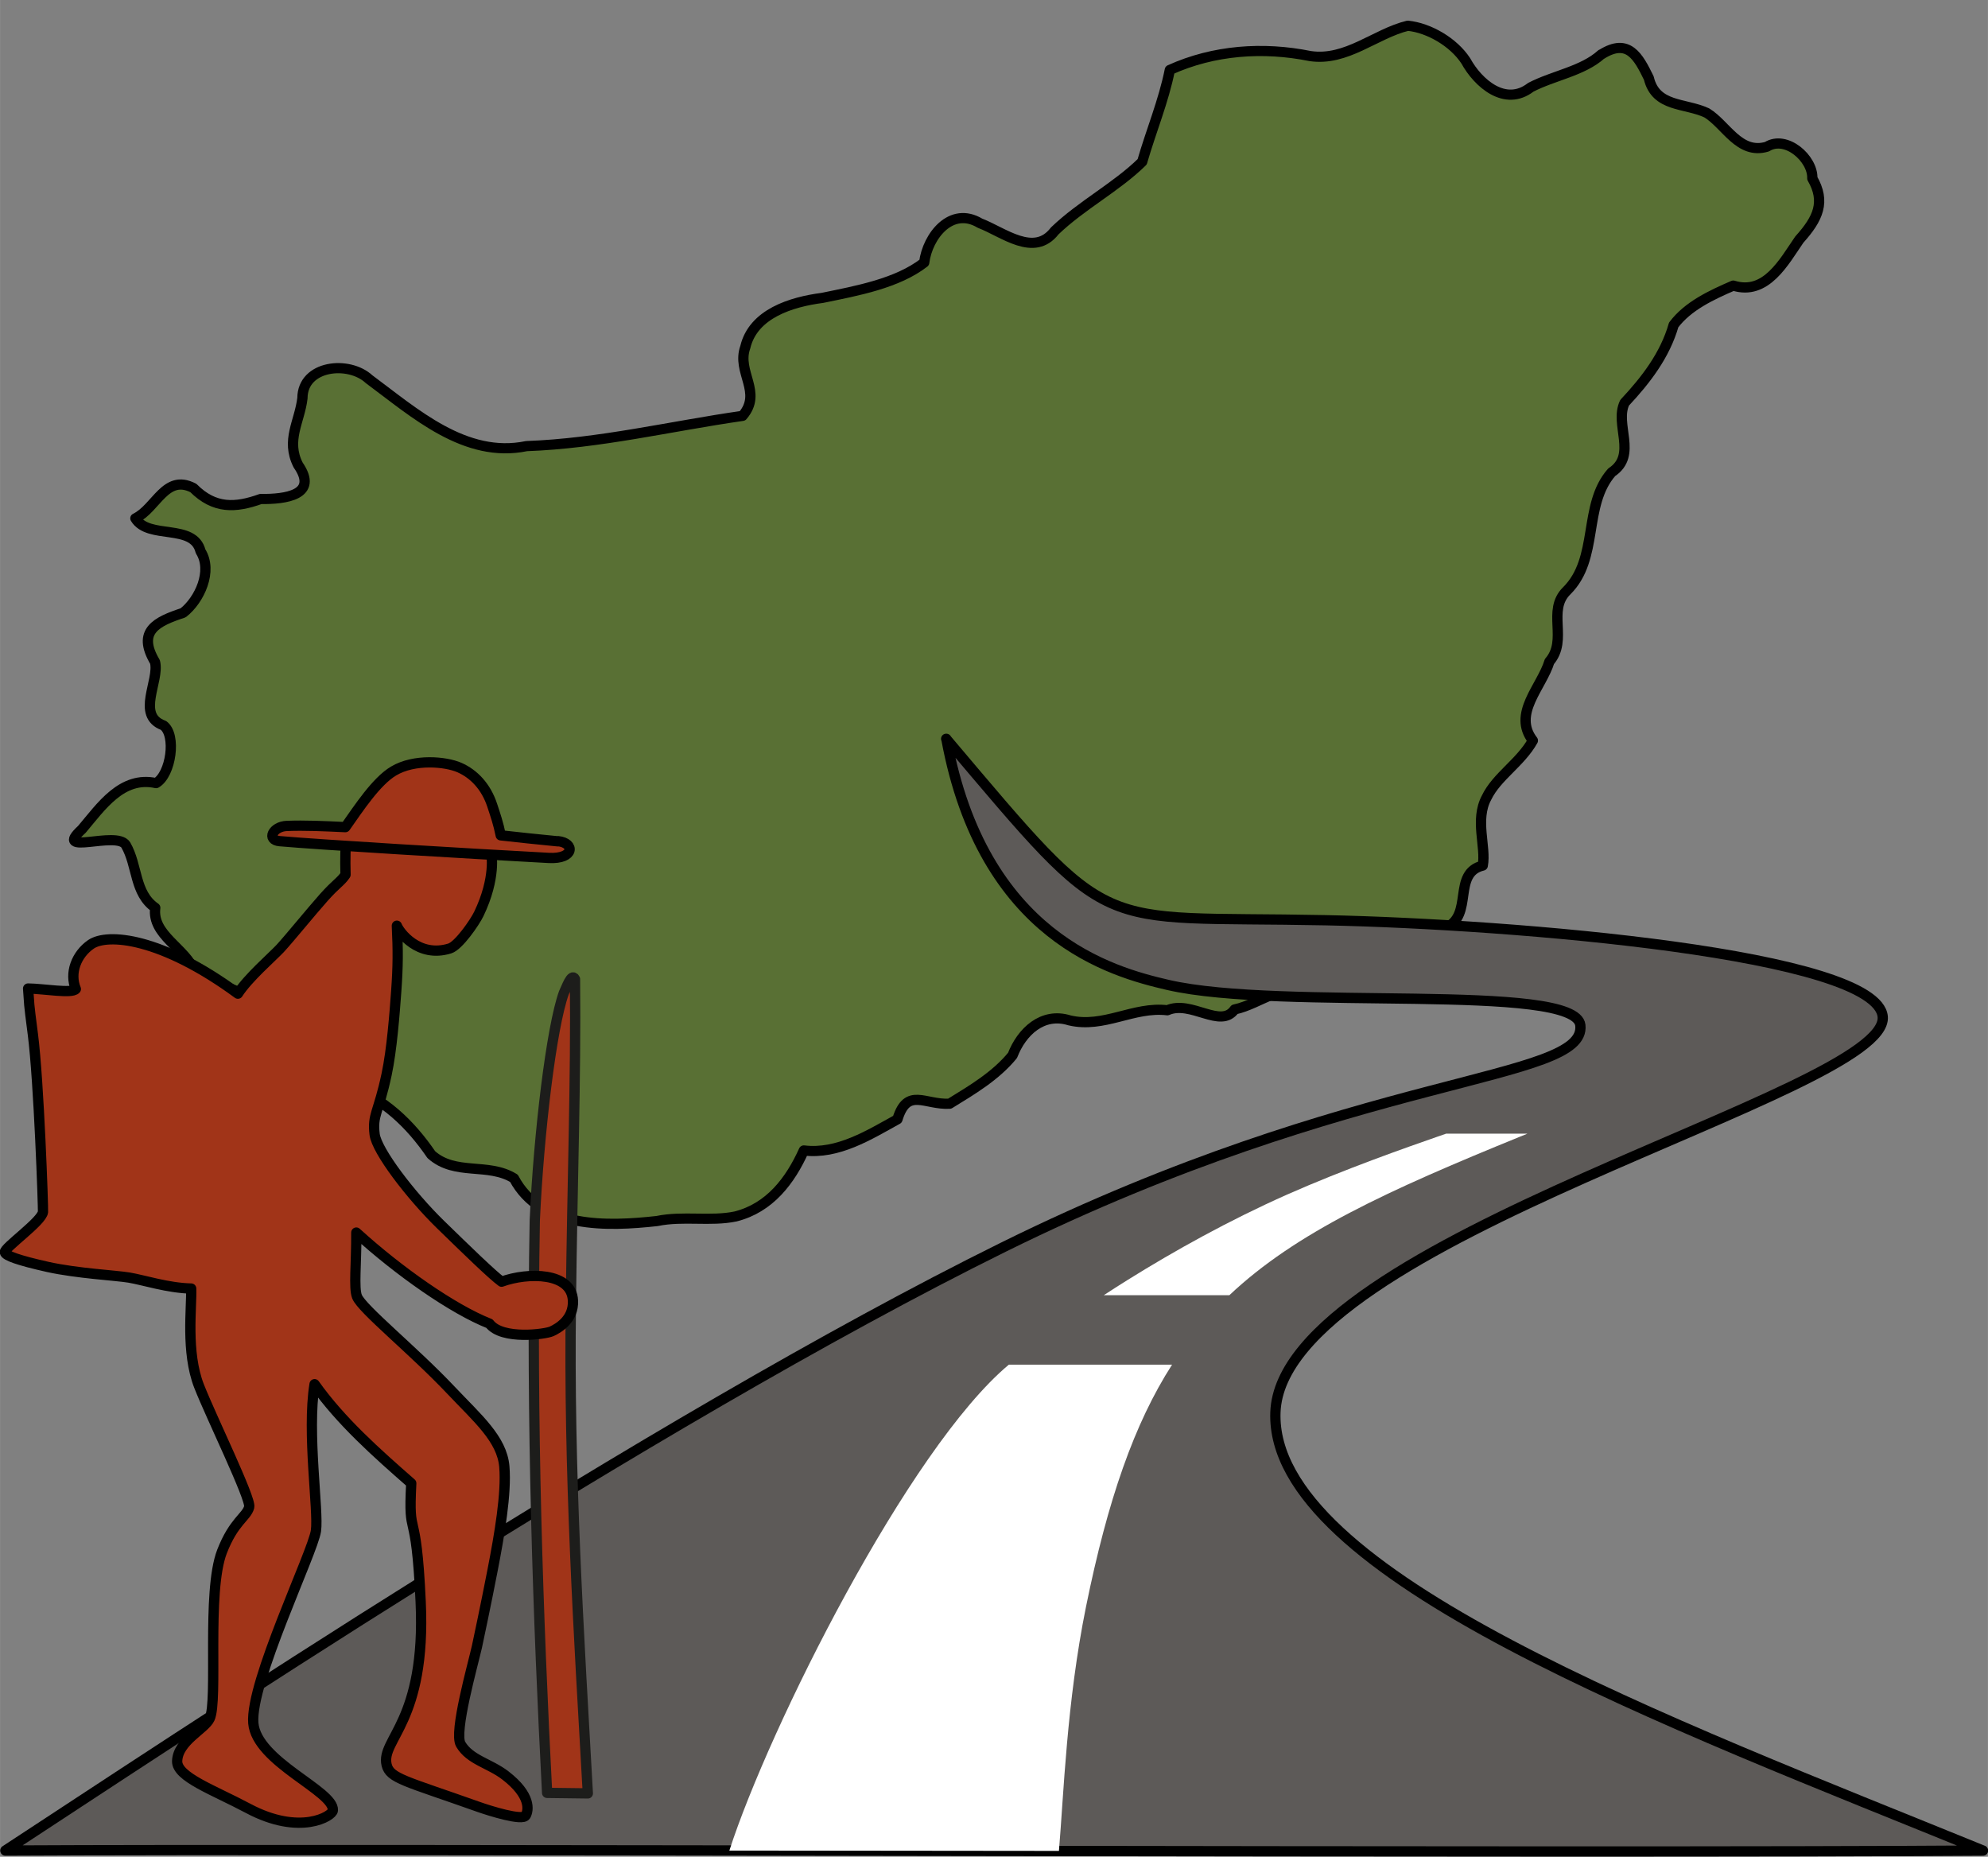
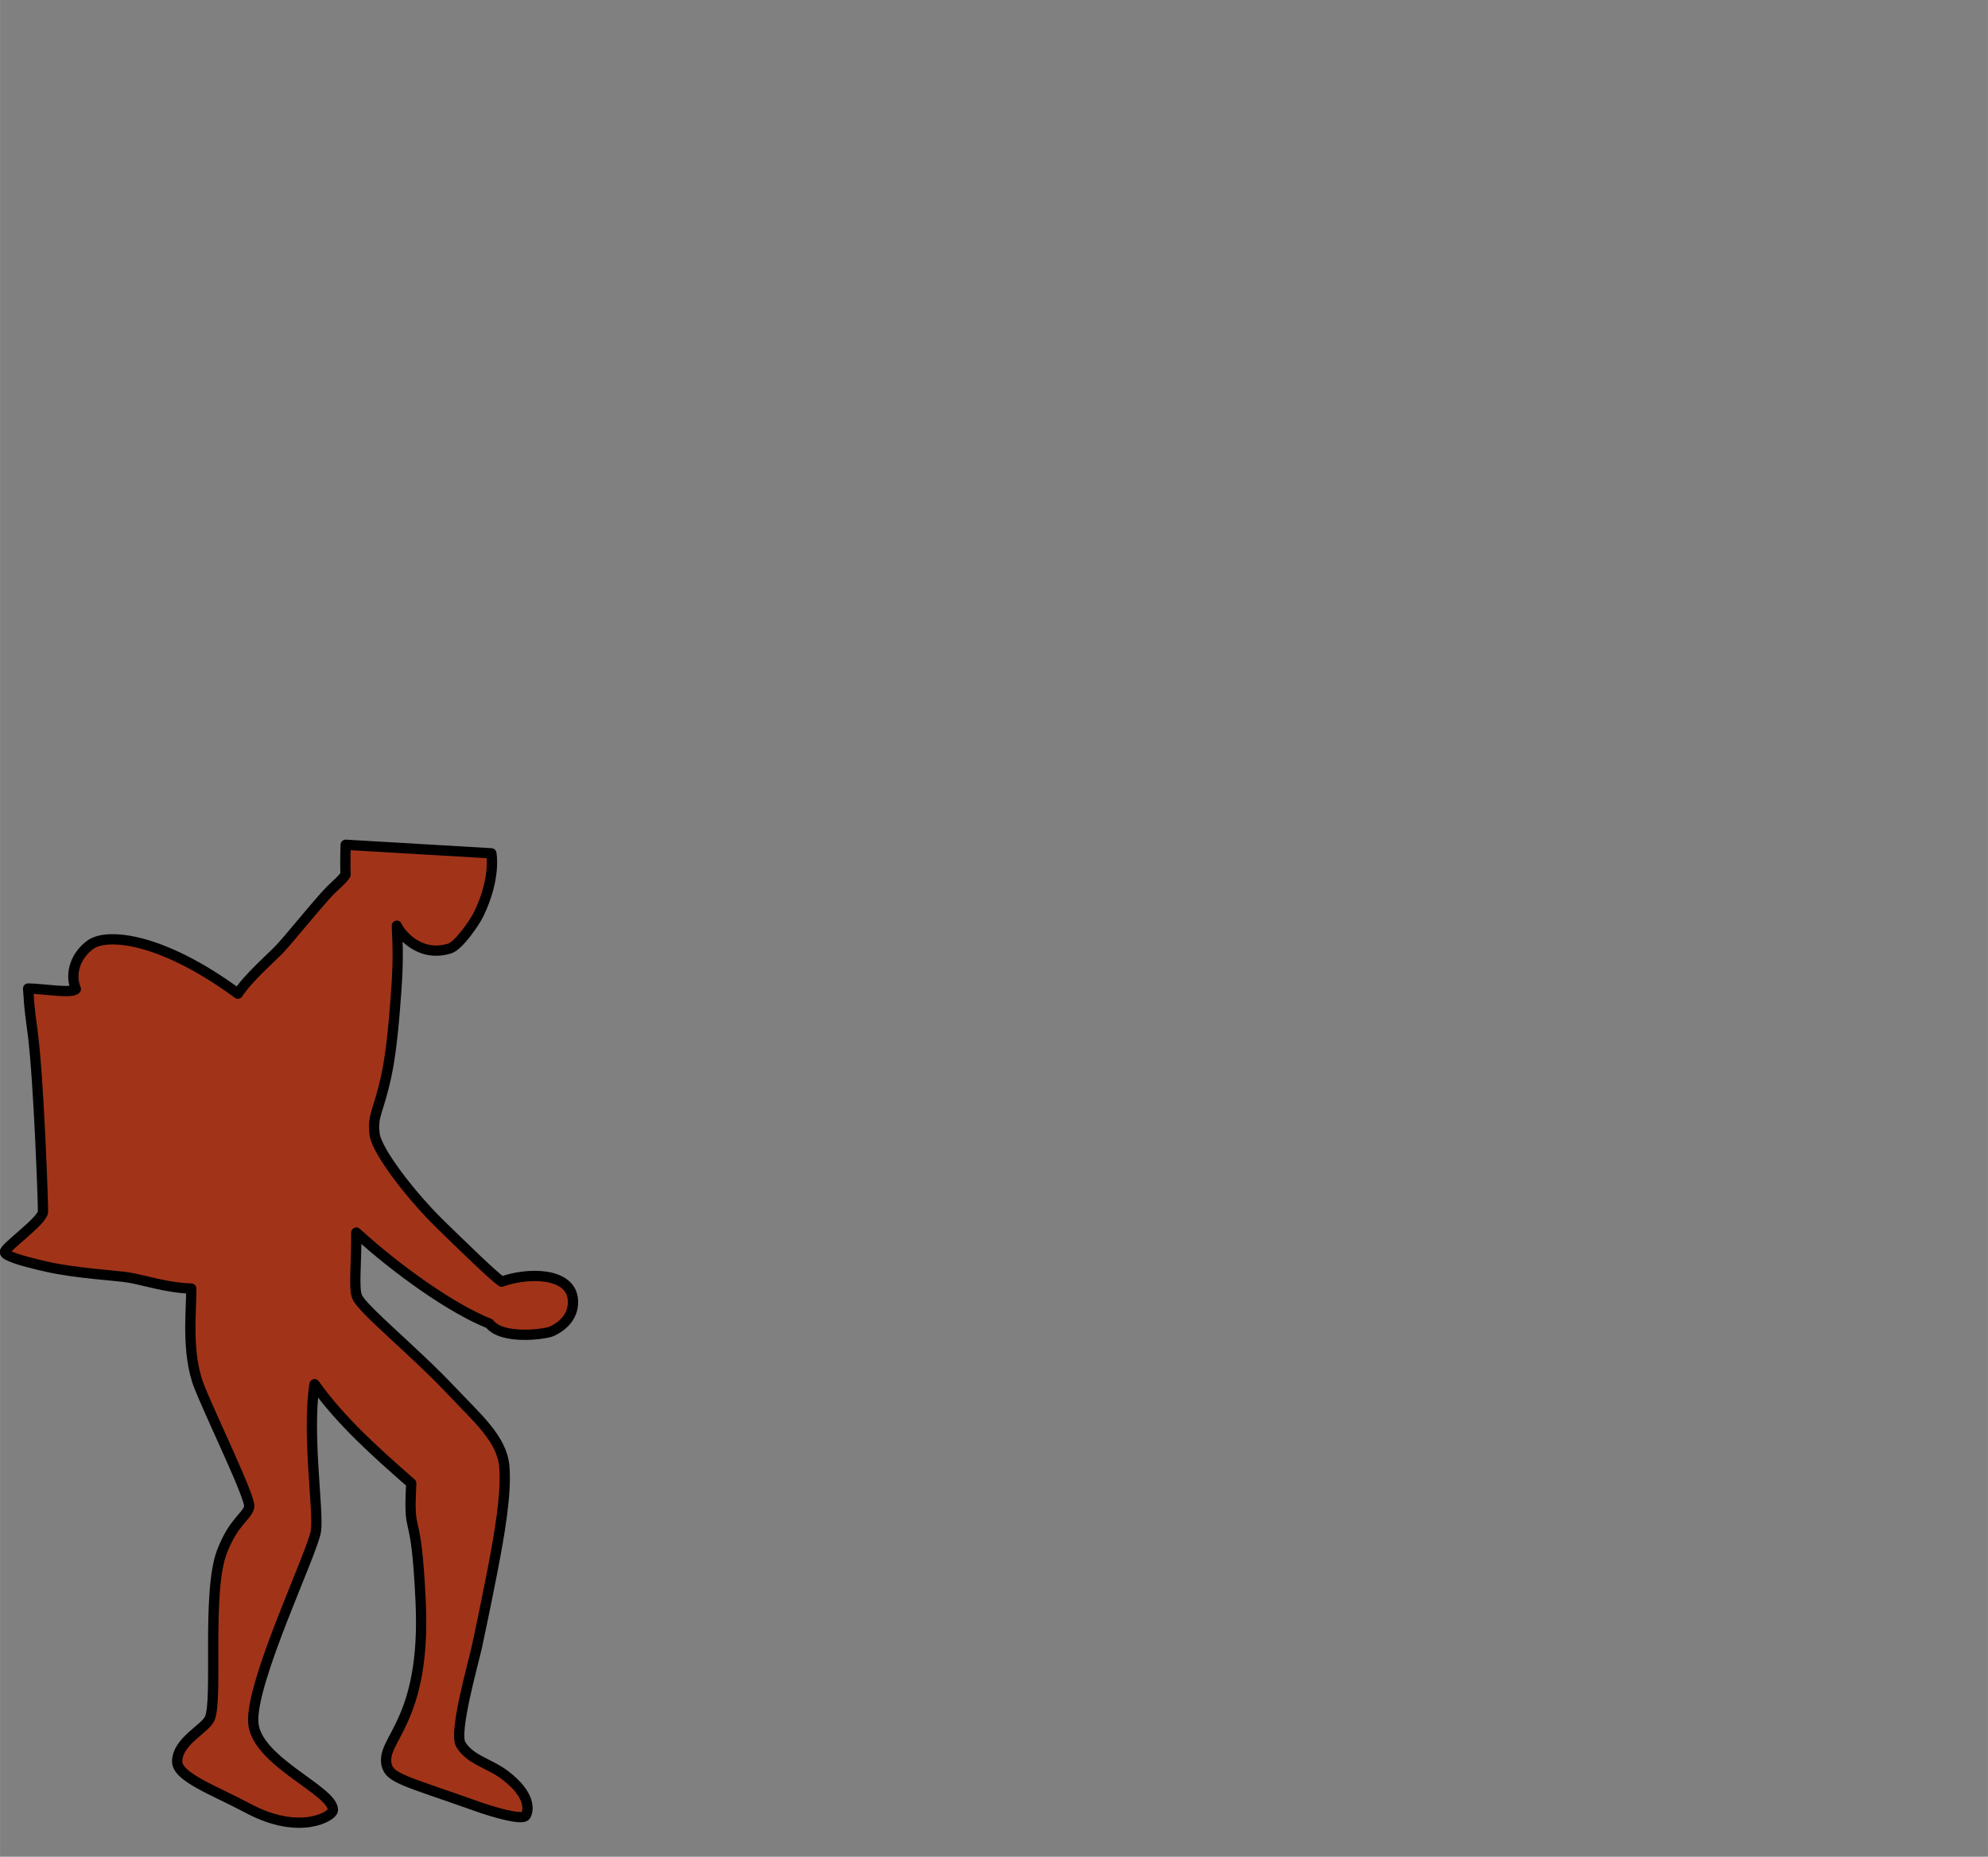
<svg xmlns="http://www.w3.org/2000/svg" xmlns:ns1="http://www.inkscape.org/namespaces/inkscape" xmlns:ns2="http://sodipodi.sourceforge.net/DTD/sodipodi-0.dtd" width="43.907" height="41.003" viewBox="0 0 11.617 10.849" version="1.1" id="svg1" xml:space="preserve" ns1:version="1.2.1 (9c6d41e410, 2022-07-14)" ns2:docname="logo_site_h_inkscape.svg" ns1:export-filename="C:\Users\a216241\tmp\logo_site_h.svg" ns1:export-xdpi="96" ns1:export-ydpi="96">
  <rect x="0" y="0" width="11.617" height="10.849" fill="#808080" stroke="none" />
  <ns2:namedview id="namedview1" pagecolor="#ffffff" bordercolor="#000000" borderopacity="0.25" ns1:showpageshadow="2" ns1:pageopacity="0.0" ns1:pagecheckerboard="0" ns1:deskcolor="#d1d1d1" ns1:document-units="mm" showguides="true" ns1:zoom="11.03778" ns1:cx="131.41229" ns1:cy="20.746926" ns1:window-width="3840" ns1:window-height="2089" ns1:window-x="1912" ns1:window-y="-8" ns1:window-maximized="1" ns1:current-layer="layer1" showgrid="false" />
  <defs id="defs1">
    <style id="style1">.cls-1{fill:url(#Névtelen_színátmenet_29-16);}.cls-2{fill:url(#Névtelen_színátmenet_29-2);}.cls-3{fill:url(#Névtelen_színátmenet_15);}.cls-4{fill:url(#Névtelen_színátmenet_29-5);}.cls-5{fill:url(#Névtelen_színátmenet_29-6);}.cls-6{fill:url(#Névtelen_színátmenet_187);}.cls-6,.cls-7,.cls-8,.cls-9,.cls-10,.cls-11,.cls-12,.cls-13,.cls-14,.cls-15,.cls-16{fill-rule:evenodd;}.cls-7{fill:#368234;}.cls-8{fill:#fff;}.cls-17{fill:url(#Névtelen_színátmenet_29-14);}.cls-9{fill:#c20d2c;}.cls-9,.cls-14{stroke:#1d1d1b;stroke-miterlimit:10;}.cls-10,.cls-18{fill:#d20a11;}.cls-19{fill:url(#Névtelen_színátmenet_59);}.cls-11{fill:url(#Névtelen_színátmenet_187-3);}.cls-20{fill:url(#Névtelen_színátmenet_29-22);}.cls-21{fill:url(#Névtelen_színátmenet_29-19);}.cls-22{fill:url(#Névtelen_színátmenet_29-10);}.cls-12{fill:#5d5a58;}.cls-23{fill:url(#Névtelen_színátmenet_29-3);}.cls-13{fill:url(#Névtelen_színátmenet_187-2);}.cls-24{fill:url(#Névtelen_színátmenet_29-17);}.cls-25{clip-path:url(#clippath);}.cls-26{fill:url(#Névtelen_színátmenet_29-13);}.cls-27{fill:url(#Névtelen_színátmenet_29);}.cls-28{fill:url(#Névtelen_színátmenet_29-21);}.cls-29{fill:url(#Névtelen_színátmenet_29-20);}.cls-30{fill:url(#Névtelen_színátmenet_29-18);}.cls-31{fill:url(#Névtelen_színátmenet_29-11);}.cls-32{fill:url(#Névtelen_színátmenet_29-4);}.cls-33{fill:url(#Névtelen_színátmenet_29-7);}.cls-14{fill:none;}.cls-34{fill:url(#Névtelen_színátmenet_29-12);}.cls-35{fill:url(#Névtelen_színátmenet_29-15);}.cls-15{fill:url(#Névtelen_színátmenet_187-4);}.cls-36{fill:url(#Névtelen_színátmenet_29-9);}.cls-37{fill:url(#Névtelen_színátmenet_29-8);}</style>
  </defs>
  <g ns1:label="Layer 1" ns1:groupmode="layer" id="layer1" transform="translate(-68.971,-114.64)">
    <g id="g1186" ns1:export-filename="icon.svg" ns1:export-xdpi="96" ns1:export-ydpi="96">
      <g id="gHUN" transform="matrix(0.484,0,0,0.479,-73.307,-22.391)" style="display:inline;fill:#597034;fill-opacity:1;stroke:#000000;stroke-width:0.124;stroke-linecap:round;stroke-linejoin:round;stroke-dasharray:none;stroke-opacity:1;paint-order:normal">
-         <path id="polyF1S96P1-1" d="m 313.3,286.74 c 0.322,-0.204 0.444,0.029 0.57,0.29 0.085,0.358 0.435,0.3 0.699,0.424 0.232,0.142 0.392,0.513 0.727,0.413 0.232,-0.146 0.557,0.145 0.548,0.386 0.162,0.285 0.073,0.489 -0.157,0.747 -0.185,0.271 -0.401,0.686 -0.797,0.561 -0.266,0.116 -0.548,0.249 -0.72,0.48 -0.105,0.371 -0.338,0.675 -0.592,0.949 -0.126,0.265 0.159,0.637 -0.156,0.848 -0.352,0.404 -0.149,1.051 -0.543,1.446 -0.243,0.241 0.018,0.597 -0.209,0.863 -0.096,0.315 -0.45,0.636 -0.2,0.964 -0.148,0.269 -0.437,0.439 -0.559,0.696 -0.145,0.272 -0.003,0.602 -0.046,0.829 -0.374,0.093 -0.104,0.607 -0.449,0.759 -0.261,0.31 -0.809,-0.047 -1.066,0.283 -0.029,0.248 -0.231,0.659 -0.538,0.515 -0.32,-0.168 -0.629,0.131 -0.943,0.198 -0.169,0.242 -0.526,-0.118 -0.812,0.01 -0.407,-0.05 -0.768,0.223 -1.182,0.123 -0.326,-0.103 -0.578,0.141 -0.687,0.427 -0.204,0.252 -0.488,0.421 -0.76,0.59 -0.3,0.016 -0.511,-0.205 -0.63,0.19 -0.342,0.191 -0.72,0.431 -1.13,0.38 -0.165,0.37 -0.413,0.7 -0.824,0.805 -0.301,0.064 -0.634,-0.01 -0.949,0.056 -0.599,0.067 -1.404,0.096 -1.727,-0.521 -0.314,-0.195 -0.709,-0.028 -0.998,-0.289 -0.249,-0.368 -0.578,-0.695 -1.012,-0.841 -0.394,-0.236 -0.519,-0.714 -0.927,-0.931 -0.268,-0.209 -0.65,-0.288 -0.915,-0.456 -0.111,-0.293 -0.523,-0.449 -0.479,-0.783 -0.255,-0.181 -0.21,-0.511 -0.356,-0.767 -0.113,-0.178 -0.89,0.144 -0.53,-0.19 0.231,-0.275 0.482,-0.656 0.896,-0.564 0.181,-0.106 0.247,-0.587 0.089,-0.704 -0.334,-0.124 -0.045,-0.543 -0.102,-0.774 -0.222,-0.378 0.021,-0.493 0.339,-0.599 0.199,-0.156 0.361,-0.512 0.211,-0.751 -0.085,-0.345 -0.629,-0.138 -0.787,-0.402 0.253,-0.124 0.363,-0.546 0.7,-0.37 0.255,0.258 0.509,0.244 0.813,0.134 0.299,0.004 0.703,-0.048 0.452,-0.415 -0.151,-0.302 0.019,-0.529 0.052,-0.815 0.002,-0.405 0.561,-0.461 0.805,-0.231 0.55,0.411 1.16,0.971 1.901,0.816 0.881,-0.032 1.739,-0.243 2.608,-0.369 0.245,-0.288 -0.075,-0.532 0.033,-0.838 0.096,-0.41 0.557,-0.552 0.93,-0.601 0.419,-0.087 0.905,-0.176 1.23,-0.431 0.04,-0.322 0.325,-0.692 0.674,-0.48 0.282,0.109 0.653,0.421 0.902,0.094 0.323,-0.314 0.748,-0.536 1.056,-0.843 0.107,-0.375 0.258,-0.738 0.334,-1.121 0.53,-0.243 1.128,-0.285 1.694,-0.169 0.44,0.066 0.784,-0.273 1.179,-0.37 0.256,0.026 0.552,0.2 0.7,0.428 0.149,0.274 0.476,0.564 0.785,0.323 0.274,-0.144 0.628,-0.197 0.852,-0.402 z" class="region HUN" ns1:connector-curvature="0" style="fill:#597034;fill-opacity:1;stroke:#000000;stroke-width:0.124;stroke-linecap:round;stroke-linejoin:round;stroke-dasharray:none;stroke-opacity:1;paint-order:normal" />
-       </g>
+         </g>
      <g id="g22297" transform="translate(0,0.02)">
-         <path style="fill:#5d5a58;fill-opacity:1;stroke:#000000;stroke-width:0.06;stroke-linecap:round;stroke-linejoin:round;stroke-dasharray:none;stroke-opacity:1;paint-order:normal" d="m 74.5,118.937 c 0.994,1.175 0.84,1.032 2.217,1.06 1.111,0.023 3.224,0.199 3.256,0.564 0.039,0.445 -3.514,1.298 -3.549,2.312 -0.033,0.949 2.307,1.815 4.135,2.56 -2.305,0.017 -9.429,-0.012 -11.557,0 0.905,-0.591 3.76,-2.502 5.835,-3.527 2.075,-1.025 3.404,-0.963 3.369,-1.295 -0.026,-0.253 -1.743,-0.082 -2.41,-0.236 -0.329,-0.076 -1.081,-0.28 -1.295,-1.438 z" id="path3846" ns2:nodetypes="csssccssscc" />
-         <path class="cls-8" d="m 73.233,125.433 c 0.231,-0.716 1.048,-2.35 1.633,-2.839 h 0.954 c -0.221,0.344 -0.376,0.79 -0.503,1.415 -0.113,0.559 -0.13,1.096 -0.158,1.426 z m 2.188,-3.245 c 0.044,-0.029 0.09,-0.058 0.136,-0.087 0.279,-0.174 0.594,-0.349 0.933,-0.5 0.339,-0.15 0.702,-0.277 0.883,-0.34 l 0.049,-0.017 h 0.475 l -0.042,0.017 c -0.776,0.316 -1.312,0.561 -1.7,0.927 z" id="path3283" style="stroke-width:0.06;stroke-linecap:round;stroke-linejoin:round;stroke-dasharray:none;paint-order:normal" ns2:nodetypes="ccccccccccccccc" />
-       </g>
+         </g>
      <g id="g363" transform="translate(-0.227,0.162)" style="fill:#a13418;fill-opacity:1">
        <g id="g4871" transform="translate(-27.624,-20.902)" style="fill:#a13418;fill-opacity:1;stroke-width:0.06;stroke-linecap:round;stroke-linejoin:round;stroke-dasharray:none;paint-order:normal">
-           <path id="path3291" style="fill:#a13418;fill-opacity:1;stroke-width:0.06;stroke-linecap:round;stroke-linejoin:round;stroke-dasharray:none;paint-order:normal" class="cls-9" d="m 100.019,145.856 0.238,0.003 c -0.053,-0.938 -0.113,-1.883 -0.099,-2.863 0.008,-0.711 0.03,-1.303 0.024,-1.895 -0.02,-0.041 -0.052,0.055 -0.065,0.08 -0.073,0.202 -0.147,0.823 -0.17,1.329 -0.022,1.166 0.02,2.349 0.072,3.345 z" ns2:nodetypes="ccccccc" />
-         </g>
+           </g>
        <path class="cls-9" d="m 72.145,123.047 c -0.014,-0.161 -0.157,-0.282 -0.311,-0.445 -0.222,-0.235 -0.522,-0.476 -0.55,-0.548 -0.02,-0.051 -0.003,-0.193 -0.004,-0.374 0.248,0.226 0.565,0.448 0.778,0.532 0.074,0.097 0.328,0.062 0.364,0.045 0.039,-0.018 0.129,-0.07 0.124,-0.179 -0.007,-0.167 -0.263,-0.167 -0.417,-0.111 -0.055,-0.04 -0.206,-0.187 -0.359,-0.336 -0.173,-0.169 -0.371,-0.428 -0.383,-0.525 -0.014,-0.116 0.022,-0.124 0.07,-0.35 0.031,-0.145 0.047,-0.359 0.056,-0.483 0.011,-0.152 0.011,-0.241 0.004,-0.386 0.014,0.037 0.126,0.19 0.309,0.133 0.052,-0.016 0.146,-0.152 0.17,-0.202 0.102,-0.212 0.073,-0.354 0.073,-0.354 l -0.851,-0.05 c 0,0 -0.004,0.083 -0.001,0.175 -0.029,0.043 -0.053,0.05 -0.127,0.133 -0.074,0.083 -0.198,0.236 -0.255,0.298 -0.048,0.051 -0.188,0.172 -0.247,0.264 -0.449,-0.33 -0.763,-0.354 -0.859,-0.288 -0.085,0.059 -0.127,0.167 -0.088,0.261 -0.023,0.028 -0.188,-0.002 -0.279,-0.003 0.009,0.111 9.9e-5,0.055 0.028,0.269 0.035,0.273 0.061,1.016 0.059,1.036 -0.005,0.055 -0.228,0.21 -0.223,0.236 0.004,0.02 0.078,0.047 0.252,0.086 0.173,0.038 0.395,0.049 0.474,0.062 0.084,0.014 0.227,0.061 0.363,0.064 0.004,0.108 -0.032,0.371 0.046,0.57 0.071,0.181 0.306,0.66 0.293,0.707 -0.016,0.059 -0.09,0.082 -0.159,0.26 -0.091,0.237 -0.022,0.87 -0.072,0.976 -0.029,0.062 -0.186,0.131 -0.19,0.248 -0.003,0.093 0.211,0.168 0.414,0.276 0.305,0.163 0.494,0.045 0.496,0.012 0.008,-0.114 -0.446,-0.283 -0.465,-0.51 -0.019,-0.238 0.348,-0.997 0.366,-1.123 0.017,-0.115 -0.054,-0.572 -0.008,-0.857 0.154,0.217 0.362,0.401 0.565,0.579 -0.018,0.349 0.028,0.103 0.055,0.692 0.033,0.704 -0.234,0.803 -0.199,0.953 0.019,0.08 0.107,0.093 0.538,0.246 0.065,0.023 0.256,0.083 0.275,0.05 0.017,-0.03 0.032,-0.118 -0.119,-0.234 -0.092,-0.071 -0.207,-0.09 -0.261,-0.182 -0.041,-0.07 0.071,-0.464 0.095,-0.571 0.011,-0.052 0.05,-0.234 0.091,-0.445 0.041,-0.211 0.082,-0.45 0.069,-0.606 z" id="path3289" style="fill:#a13418;fill-opacity:1;stroke:#000000;stroke-width:0.06;stroke-linecap:round;stroke-linejoin:round;stroke-dasharray:none;stroke-opacity:1;paint-order:normal" ns2:nodetypes="sssccsscsssscsscccsscsccssssscsssssssssccssssssssss" />
-         <path class="cls-9" d="m 72.458,119.394 c -0.093,-0.009 -0.257,-0.026 -0.334,-0.035 -0.014,-0.07 -0.031,-0.118 -0.05,-0.176 -0.036,-0.109 -0.107,-0.183 -0.191,-0.22 -0.082,-0.036 -0.264,-0.052 -0.385,0.02 -0.101,0.06 -0.203,0.216 -0.282,0.328 -0.128,-0.006 -0.238,-0.011 -0.342,-0.007 -0.082,0.003 -0.12,0.082 -0.042,0.089 0.238,0.021 1.071,0.071 1.573,0.098 0.15,0.008 0.153,-0.088 0.054,-0.098 z" id="path3293" style="fill:#a13418;fill-opacity:1;stroke:#000000;stroke-width:0.06;stroke-linecap:round;stroke-linejoin:round;stroke-dasharray:none;paint-order:normal" ns2:nodetypes="scssscssss" />
      </g>
    </g>
  </g>
</svg>